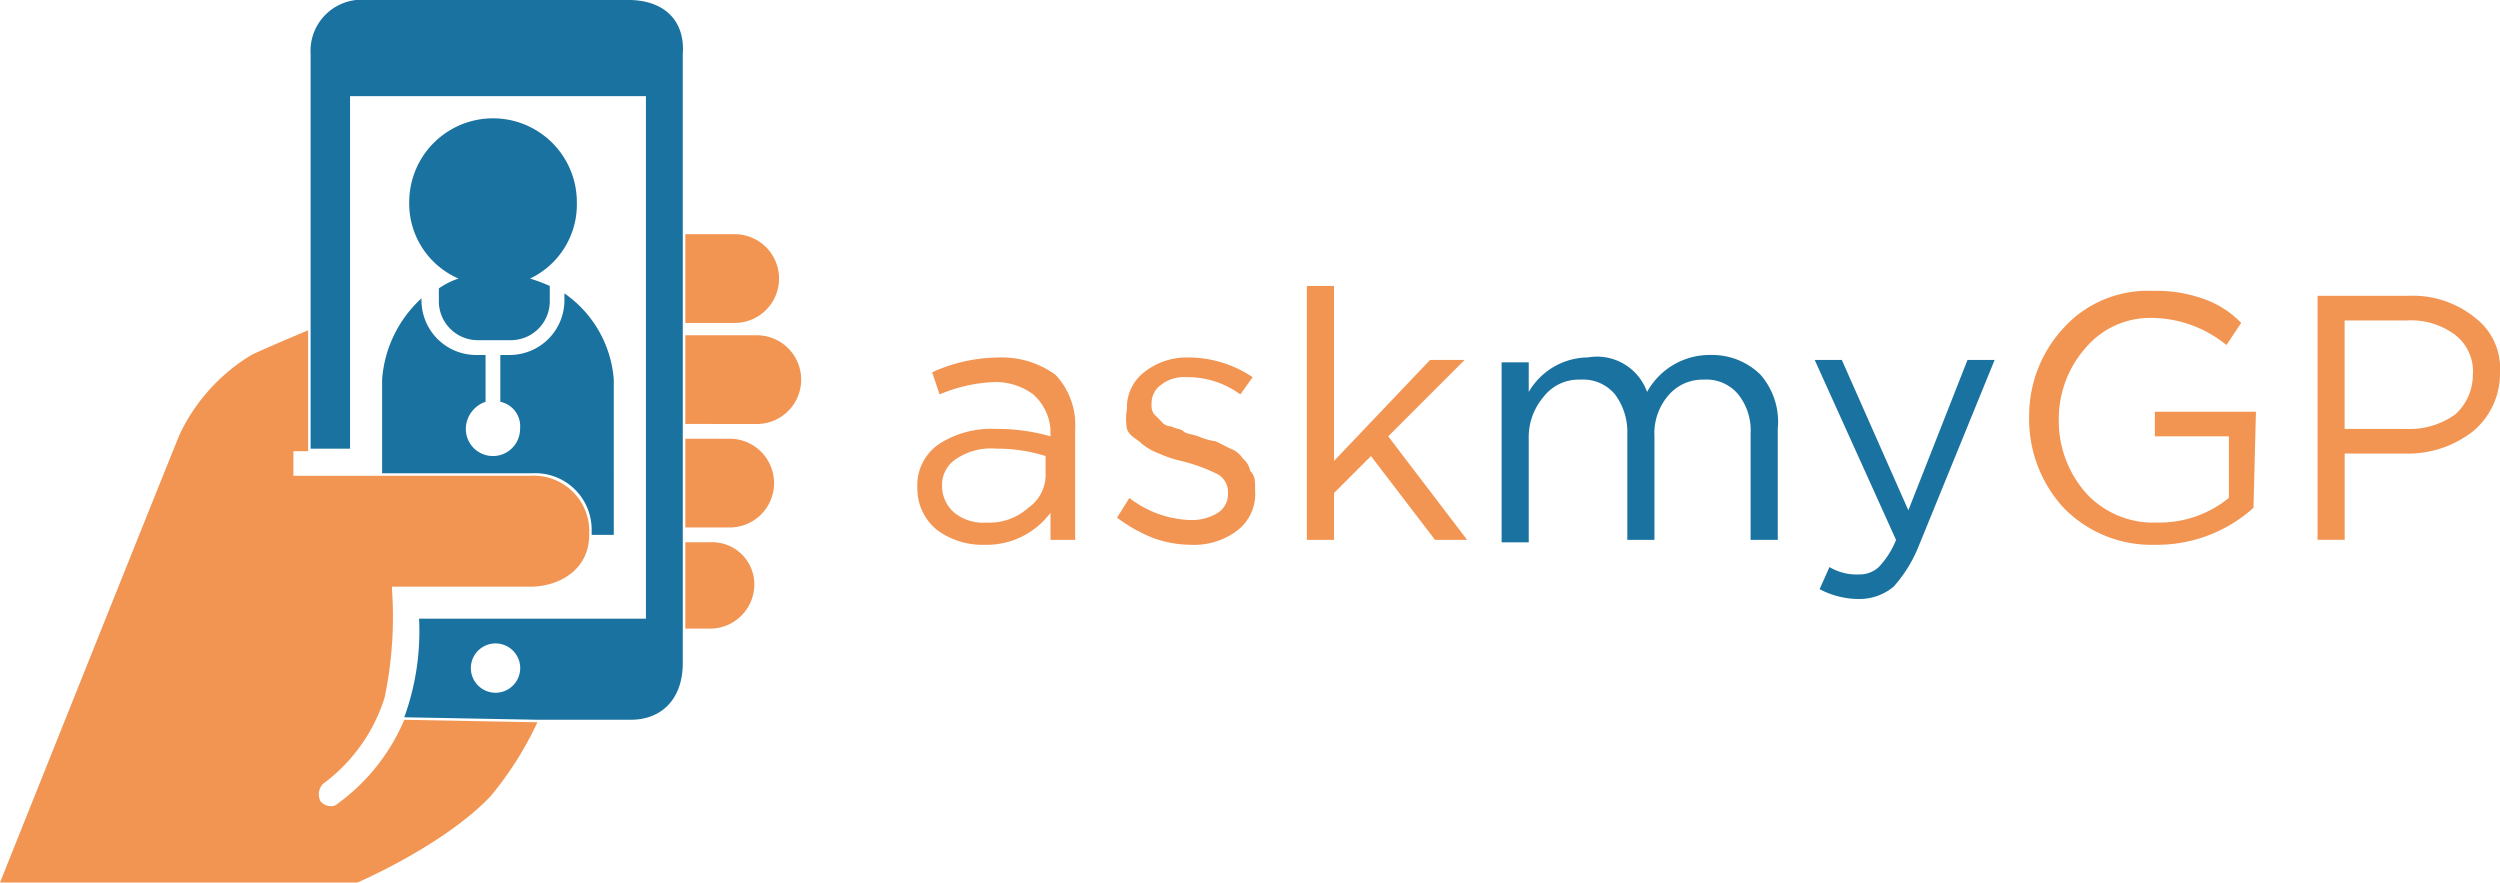
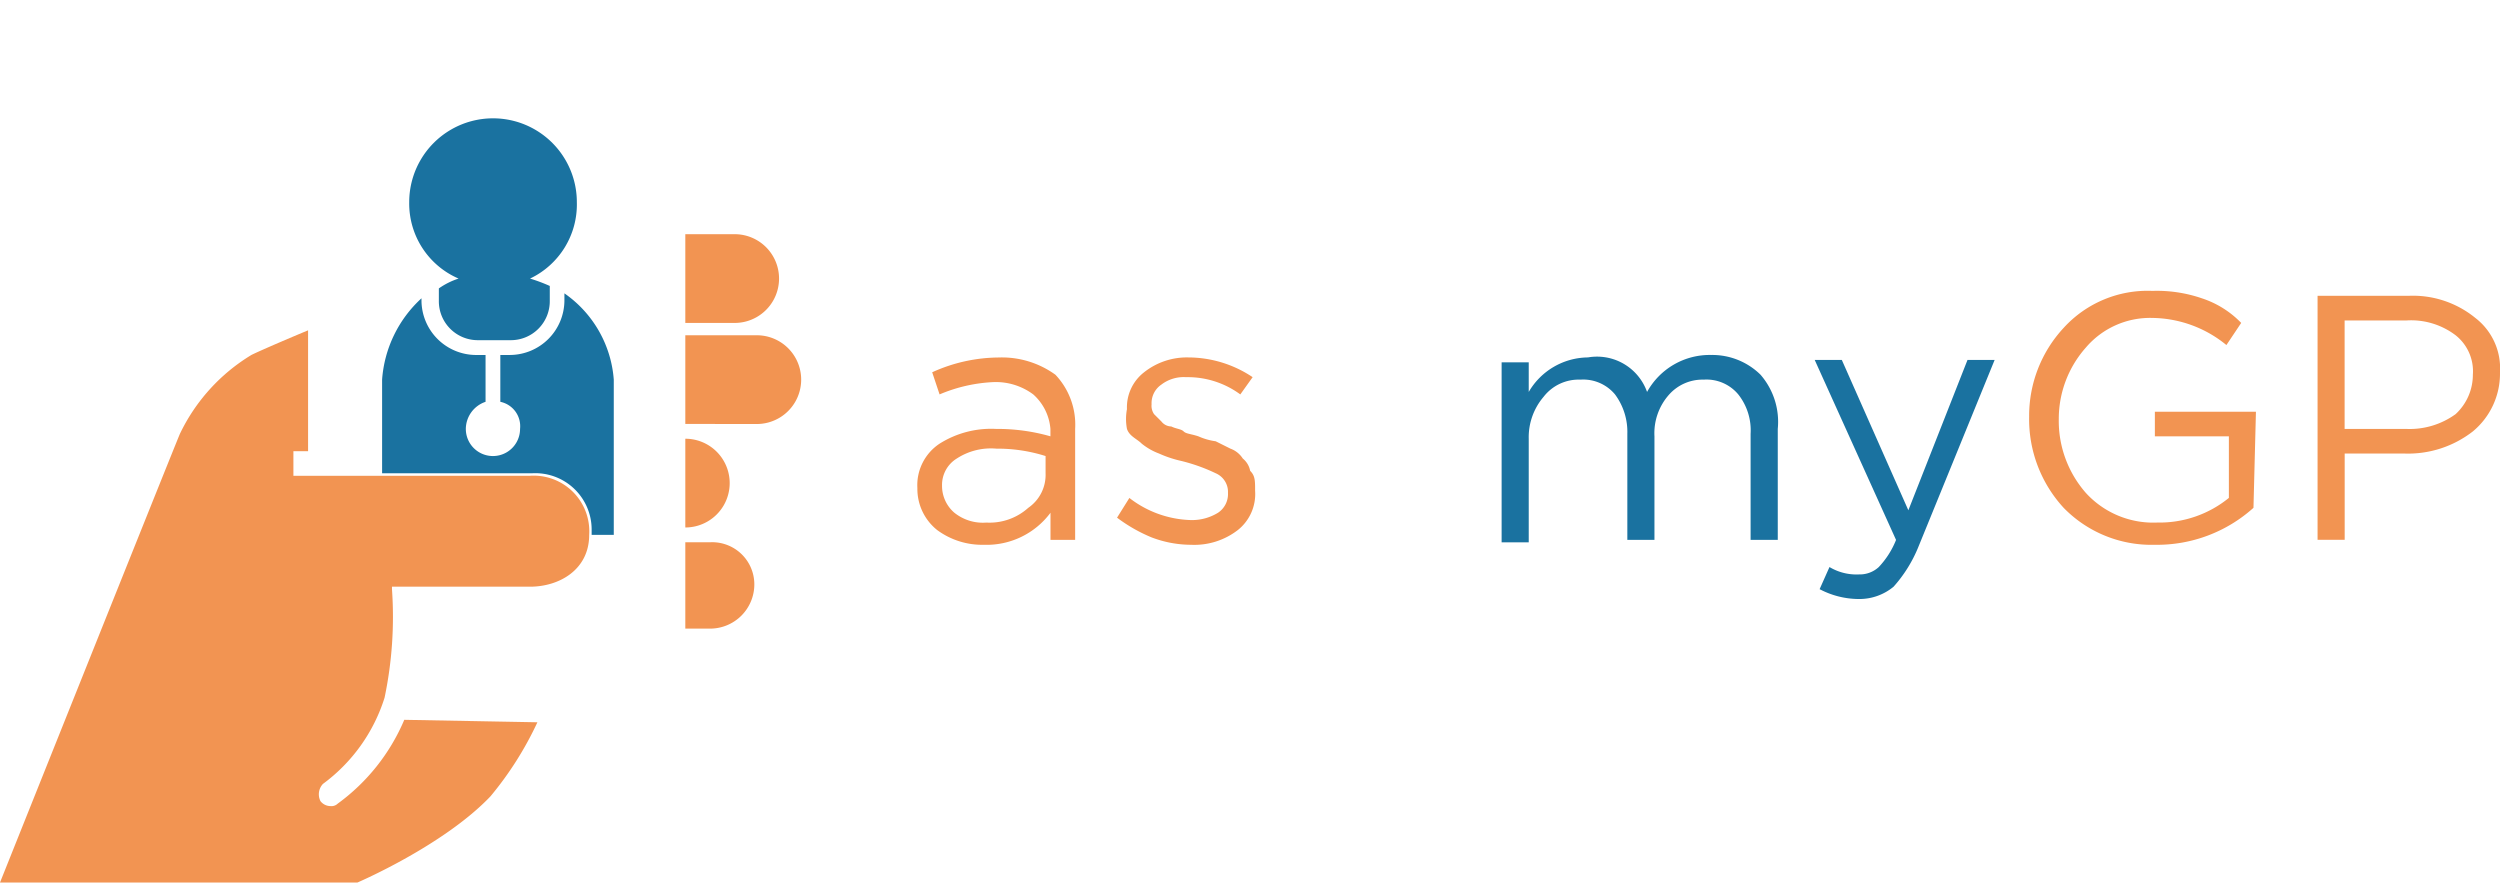
<svg xmlns="http://www.w3.org/2000/svg" viewBox="-6484 -11305 146.878 51.849">
  <defs>
    <style>
      .cls-1 {
        fill: #f29452;
      }

      .cls-2 {
        fill: #1a72a0;
      }
    </style>
  </defs>
  <g id="Group_346" data-name="Group 346" transform="translate(-865 1419)">
    <g id="Group_341" data-name="Group 341" transform="translate(-5565.103 -12707.2)">
      <path id="Path_447" data-name="Path 447" class="cls-1" d="M52.307,16.672a3.685,3.685,0,0,0-2.317-.724,9.135,9.135,0,0,0-3.186.724l-.434-1.3a9.559,9.559,0,0,1,3.91-.869,5.362,5.362,0,0,1,3.331,1.014A4.268,4.268,0,0,1,54.769,18.7v6.517H53.321V23.624a4.676,4.676,0,0,1-3.91,1.883,4.457,4.457,0,0,1-2.752-.869A3.094,3.094,0,0,1,45.5,22.176a2.924,2.924,0,0,1,1.3-2.607,5.678,5.678,0,0,1,3.331-.869,11.3,11.3,0,0,1,3.186.434V18.7A3.037,3.037,0,0,0,52.307,16.672Zm-2.172,3.186a3.675,3.675,0,0,0-2.317.579,1.817,1.817,0,0,0-.869,1.593,2.075,2.075,0,0,0,.724,1.593,2.671,2.671,0,0,0,1.883.579,3.407,3.407,0,0,0,2.462-.869,2.349,2.349,0,0,0,1.014-2.028V20.293A9.338,9.338,0,0,0,50.135,19.859Z" transform="translate(-45.5 -10.3)" />
      <path id="Path_448" data-name="Path 448" class="cls-1" d="M61.71,22.321A2.7,2.7,0,0,1,60.7,24.638a4.176,4.176,0,0,1-2.752.869,6.56,6.56,0,0,1-2.317-.434A9.234,9.234,0,0,1,53.6,23.914l.724-1.159a6.172,6.172,0,0,0,3.621,1.3,2.92,2.92,0,0,0,1.593-.434,1.317,1.317,0,0,0,.579-1.159h0a1.193,1.193,0,0,0-.724-1.159,10.388,10.388,0,0,0-2.028-.724,6.734,6.734,0,0,1-1.3-.434,3.63,3.63,0,0,1-1.014-.579c-.29-.29-.724-.434-.869-.869a3.117,3.117,0,0,1,0-1.159h0a2.606,2.606,0,0,1,1.014-2.172A4.044,4.044,0,0,1,57.8,14.5a6.8,6.8,0,0,1,3.766,1.159l-.724,1.014a5.213,5.213,0,0,0-3.186-1.014,2.162,2.162,0,0,0-1.448.434,1.317,1.317,0,0,0-.579,1.159h0a.871.871,0,0,0,.145.579l.434.434a.752.752,0,0,0,.579.29c.29.145.579.145.724.29s.434.145.869.29a3.684,3.684,0,0,0,1.014.29l.869.434a1.446,1.446,0,0,1,.724.579,1.231,1.231,0,0,1,.434.724c.29.29.29.579.29,1.159Z" transform="translate(-41.869 -10.3)" />
-       <path id="Path_449" data-name="Path 449" class="cls-1" d="M66.079,20.435l4.635,6.083H68.831l-3.766-4.924-2.172,2.172v2.752H61.3V11.6h1.593V21.883l5.648-5.938h2.028Z" transform="translate(-38.417 -11.6)" />
      <path id="Path_450" data-name="Path 450" class="cls-2" d="M77.745,16.572A4.2,4.2,0,0,1,81.51,14.4a4.044,4.044,0,0,1,2.9,1.159,4.226,4.226,0,0,1,1.014,3.186v6.517H83.828V19.035a3.4,3.4,0,0,0-.724-2.317,2.43,2.43,0,0,0-2.028-.869,2.63,2.63,0,0,0-2.028.869,3.407,3.407,0,0,0-.869,2.462v6.083H76.586V19.035a3.685,3.685,0,0,0-.724-2.317,2.43,2.43,0,0,0-2.028-.869,2.606,2.606,0,0,0-2.172,1.014,3.654,3.654,0,0,0-.869,2.462v6.083H69.2V14.834h1.593v1.738a4.07,4.07,0,0,1,3.476-2.028A3.119,3.119,0,0,1,77.745,16.572Z" transform="translate(-34.875 -10.345)" />
      <path id="Path_451" data-name="Path 451" class="cls-2" d="M92.473,14.6l-4.49,11.007a8.019,8.019,0,0,1-1.448,2.317,3.14,3.14,0,0,1-2.028.724,4.966,4.966,0,0,1-2.317-.579l.579-1.3a3.089,3.089,0,0,0,1.738.434,1.645,1.645,0,0,0,1.159-.434,5.033,5.033,0,0,0,1.014-1.593L81.9,14.6h1.593l3.91,8.835L90.879,14.6Z" transform="translate(-29.182 -10.255)" />
      <path id="Path_452" data-name="Path 452" class="cls-1" d="M103.779,24.545a8.475,8.475,0,0,1-5.793,2.172,7.205,7.205,0,0,1-5.359-2.172A7.688,7.688,0,0,1,90.6,19.186a7.588,7.588,0,0,1,2.028-5.214A6.671,6.671,0,0,1,97.841,11.8a8.136,8.136,0,0,1,2.9.434,5.67,5.67,0,0,1,2.317,1.448l-.869,1.3a6.985,6.985,0,0,0-4.345-1.593,4.959,4.959,0,0,0-3.91,1.738,6.31,6.31,0,0,0-1.593,4.2,6.411,6.411,0,0,0,1.593,4.345,5.357,5.357,0,0,0,4.2,1.738,6.446,6.446,0,0,0,4.2-1.448V20.345H97.986V18.9h5.938l-.145,5.648Z" transform="translate(-25.282 -11.51)" />
      <path id="Path_453" data-name="Path 453" class="cls-1" d="M113.017,16.49a4.407,4.407,0,0,1-1.593,3.476,6.194,6.194,0,0,1-4.055,1.3h-3.476v5.069H102.3V12h5.359a5.8,5.8,0,0,1,3.91,1.3A3.728,3.728,0,0,1,113.017,16.49Zm-1.593.145a2.7,2.7,0,0,0-1.014-2.317,4.325,4.325,0,0,0-2.9-.869h-3.621v6.372h3.621a4.6,4.6,0,0,0,2.9-.869A3.151,3.151,0,0,0,111.424,16.635Z" transform="translate(-20.037 -11.421)" />
    </g>
    <g id="Group_342" data-name="Group 342" transform="translate(-5619 -12710.241)">
      <path id="Path_454" data-name="Path 454" class="cls-1" d="M31.138,21.945h-13.9V20.5H18.1V13.4c-1.738.724-3.041,1.3-3.331,1.448a10.931,10.931,0,0,0-4.2,4.635C10.138,20.5,0,45.842,0,45.842H21s5.069-2.172,7.821-5.069a19.911,19.911,0,0,0,2.752-4.345h0l-7.821-.145h0a11.758,11.758,0,0,1-3.91,4.924.532.532,0,0,1-.434.145.752.752,0,0,1-.579-.29.892.892,0,0,1,.145-1.014,10.009,10.009,0,0,0,3.621-5.069,23.153,23.153,0,0,0,.434-6.372v-.145h8.11c1.738,0,3.476-1.014,3.476-3.041A3.269,3.269,0,0,0,31.138,21.945Z" transform="translate(0 -7.752)" />
      <path id="Path_455" data-name="Path 455" class="cls-1" d="M25.7,29.2Z" transform="translate(11.521 -0.669)" />
-       <path id="Path_456" data-name="Path 456" class="cls-1" d="M32,20.652a2.607,2.607,0,0,0,0-5.214H27.8v-.724h2.9a2.607,2.607,0,0,0,0-5.214H27.8V32.673h1.448a2.6,2.6,0,0,0,2.607-2.607A2.477,2.477,0,0,0,29.248,27.6H27.8v-.869h2.607a2.607,2.607,0,1,0,0-5.214H27.8v-.869Z" transform="translate(12.463 -9.5)" />
+       <path id="Path_456" data-name="Path 456" class="cls-1" d="M32,20.652a2.607,2.607,0,0,0,0-5.214H27.8v-.724h2.9a2.607,2.607,0,0,0,0-5.214H27.8V32.673h1.448a2.6,2.6,0,0,0,2.607-2.607A2.477,2.477,0,0,0,29.248,27.6H27.8v-.869a2.607,2.607,0,1,0,0-5.214H27.8v-.869Z" transform="translate(12.463 -9.5)" />
    </g>
    <g id="Group_343" data-name="Group 343" transform="translate(-5600.751 -12724)">
-       <path id="Path_457" data-name="Path 457" class="cls-2" d="M31.283,0H15.931A3.008,3.008,0,0,0,12.6,3.186V26.359h2.317V5.648H32.3v30.7H18.972a14.848,14.848,0,0,1-.869,5.793h0l7.821.145h5.5c1.738,0,3.041-1.159,3.041-3.331V3.186C34.614,1.159,33.311,0,31.283,0ZM23.462,40.7a1.451,1.451,0,0,1-1.448-1.448,1.448,1.448,0,0,1,2.9,0A1.451,1.451,0,0,1,23.462,40.7Z" transform="translate(-12.6)" />
      <path id="Path_458" data-name="Path 458" class="cls-2" d="M26.448,9.724a4.924,4.924,0,0,0-9.848,0,4.8,4.8,0,0,0,2.9,4.49,4.336,4.336,0,0,0-1.159.579v.724a2.288,2.288,0,0,0,2.317,2.317h1.883a2.288,2.288,0,0,0,2.317-2.317v-.869a9.979,9.979,0,0,0-1.159-.434A4.819,4.819,0,0,0,26.448,9.724Z" transform="translate(-10.807 2.152)" />
      <path id="Path_459" data-name="Path 459" class="cls-2" d="M15.5,16.969h0v5.5h8.835A3.311,3.311,0,0,1,27.811,25.8v.29h1.3V16.969h0a6.781,6.781,0,0,0-2.9-5.069v.434a3.215,3.215,0,0,1-3.186,3.186h-.579v2.752a1.465,1.465,0,0,1,1.159,1.593,1.593,1.593,0,1,1-3.186,0,1.694,1.694,0,0,1,1.159-1.593V15.521H21a3.215,3.215,0,0,1-3.186-3.186V12.19A7.174,7.174,0,0,0,15.5,16.969Z" transform="translate(-11.3 5.335)" />
    </g>
  </g>
</svg>